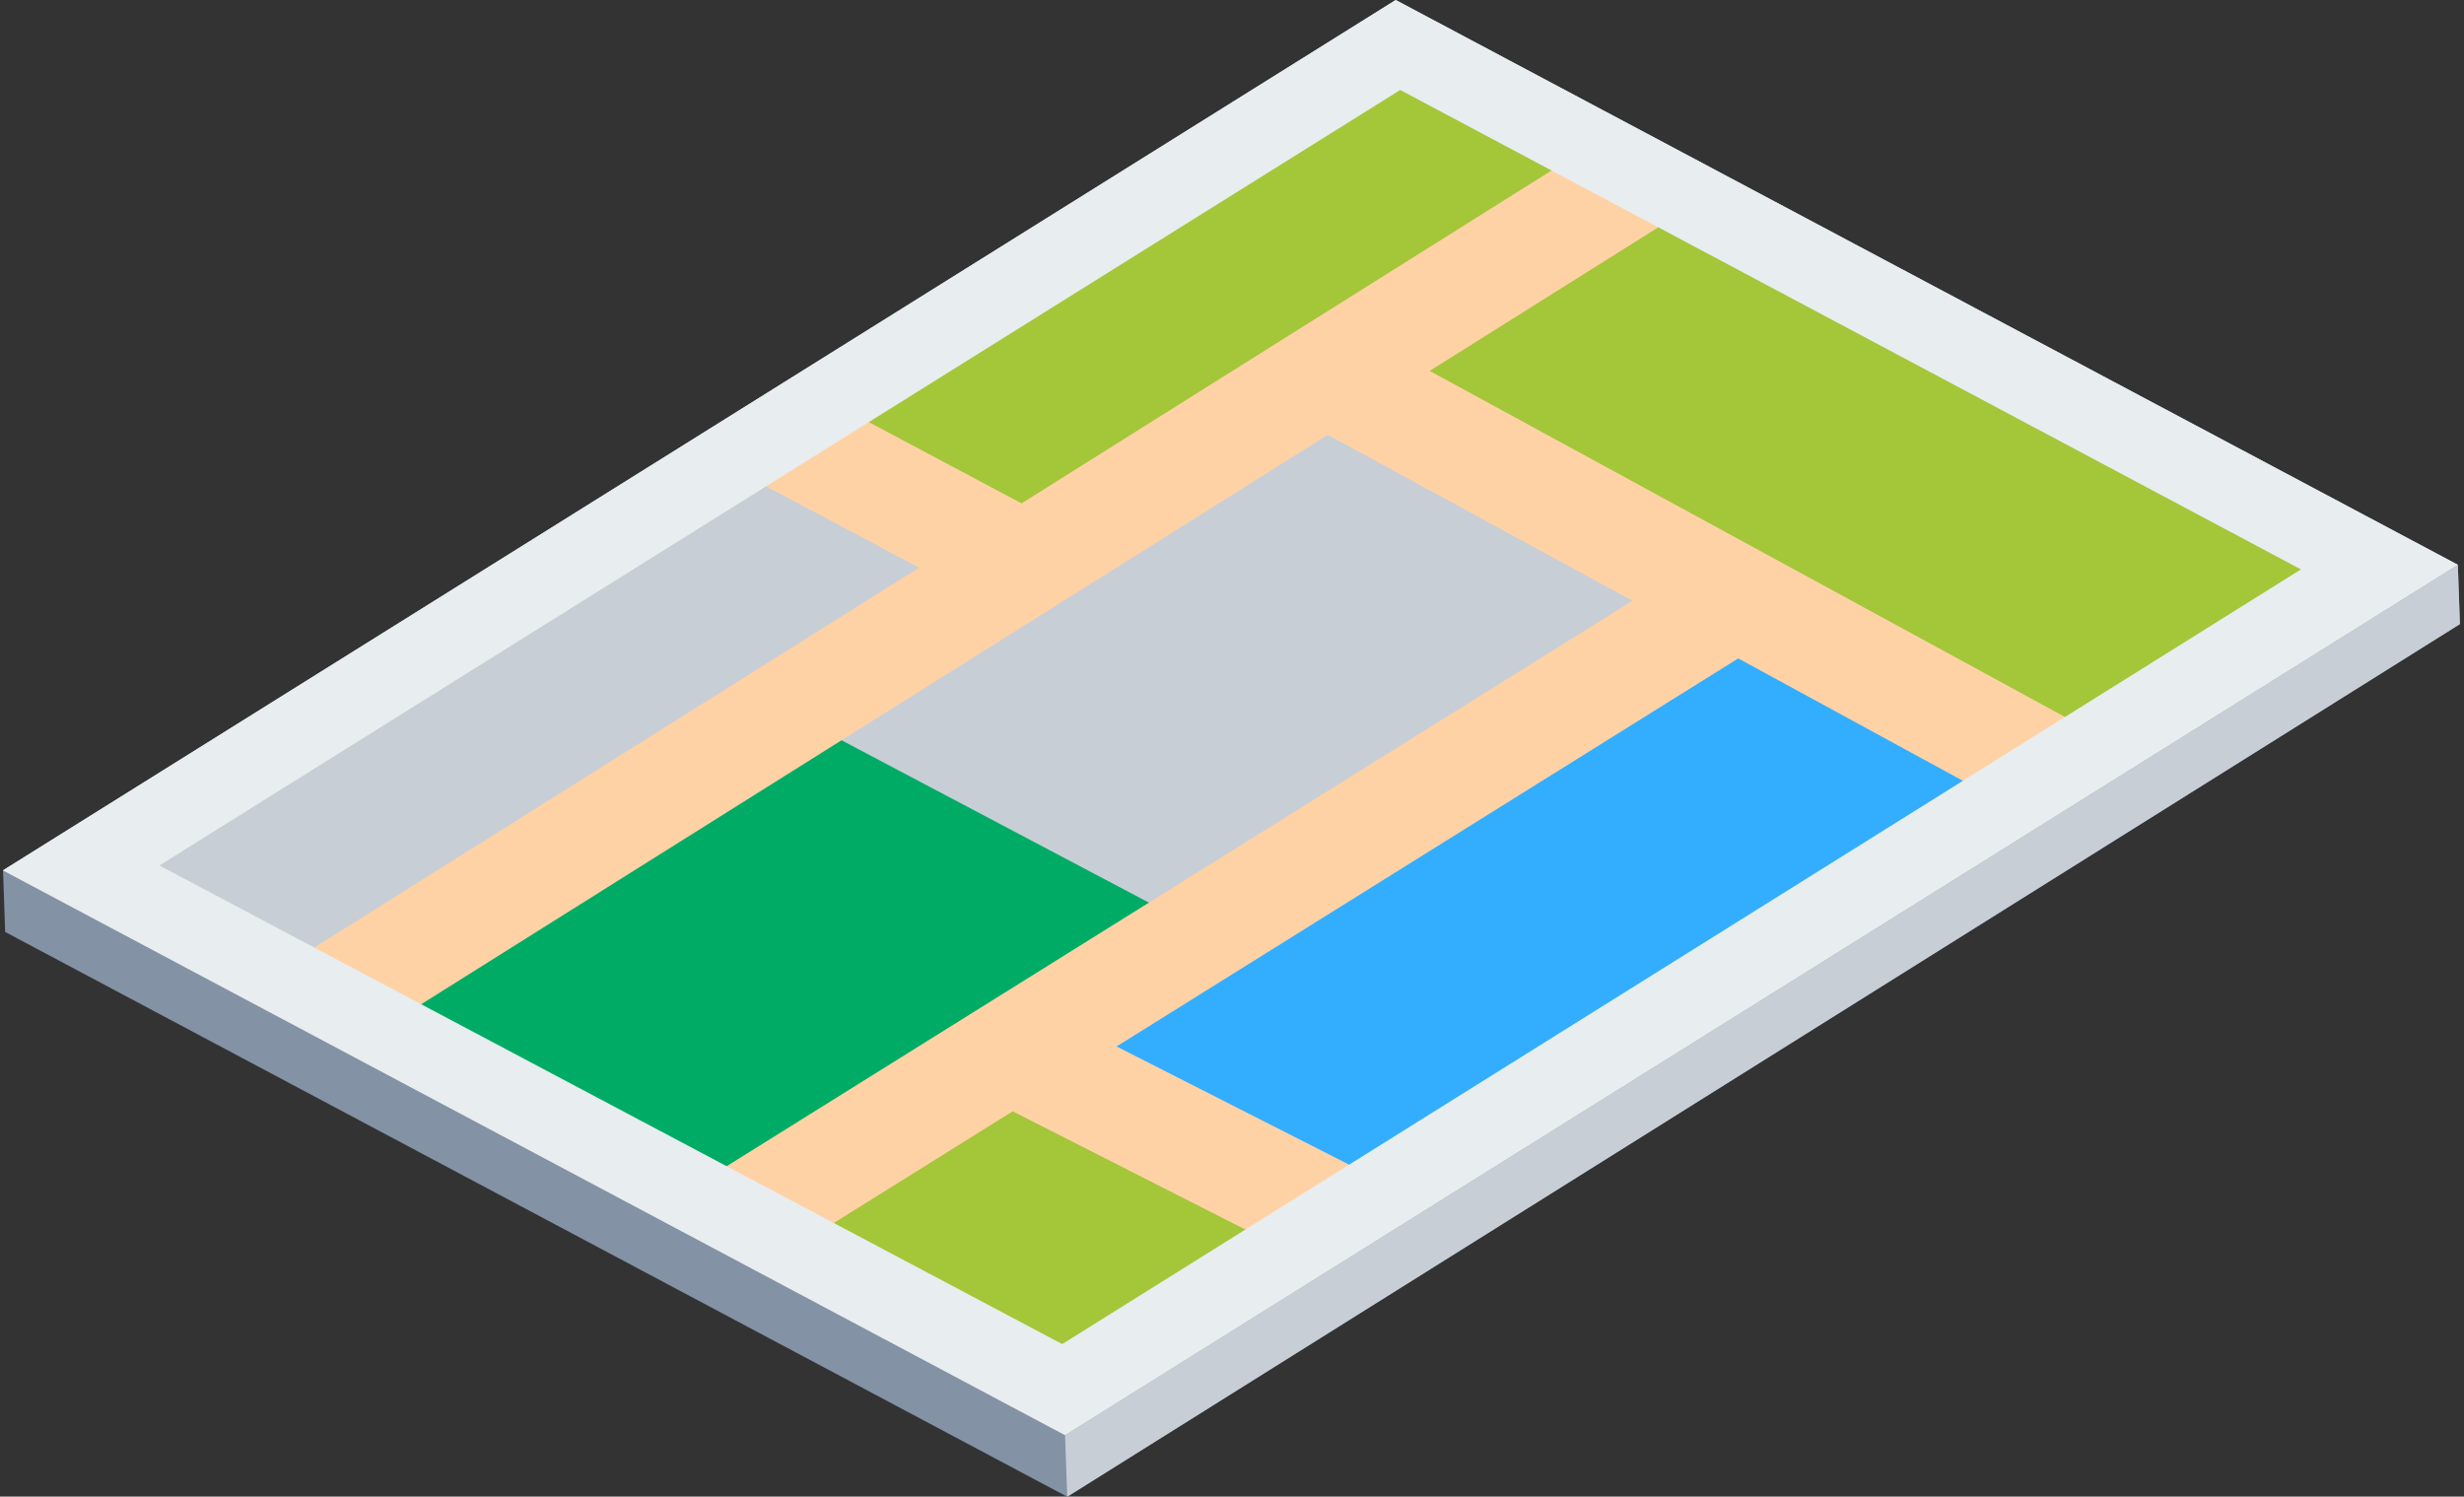
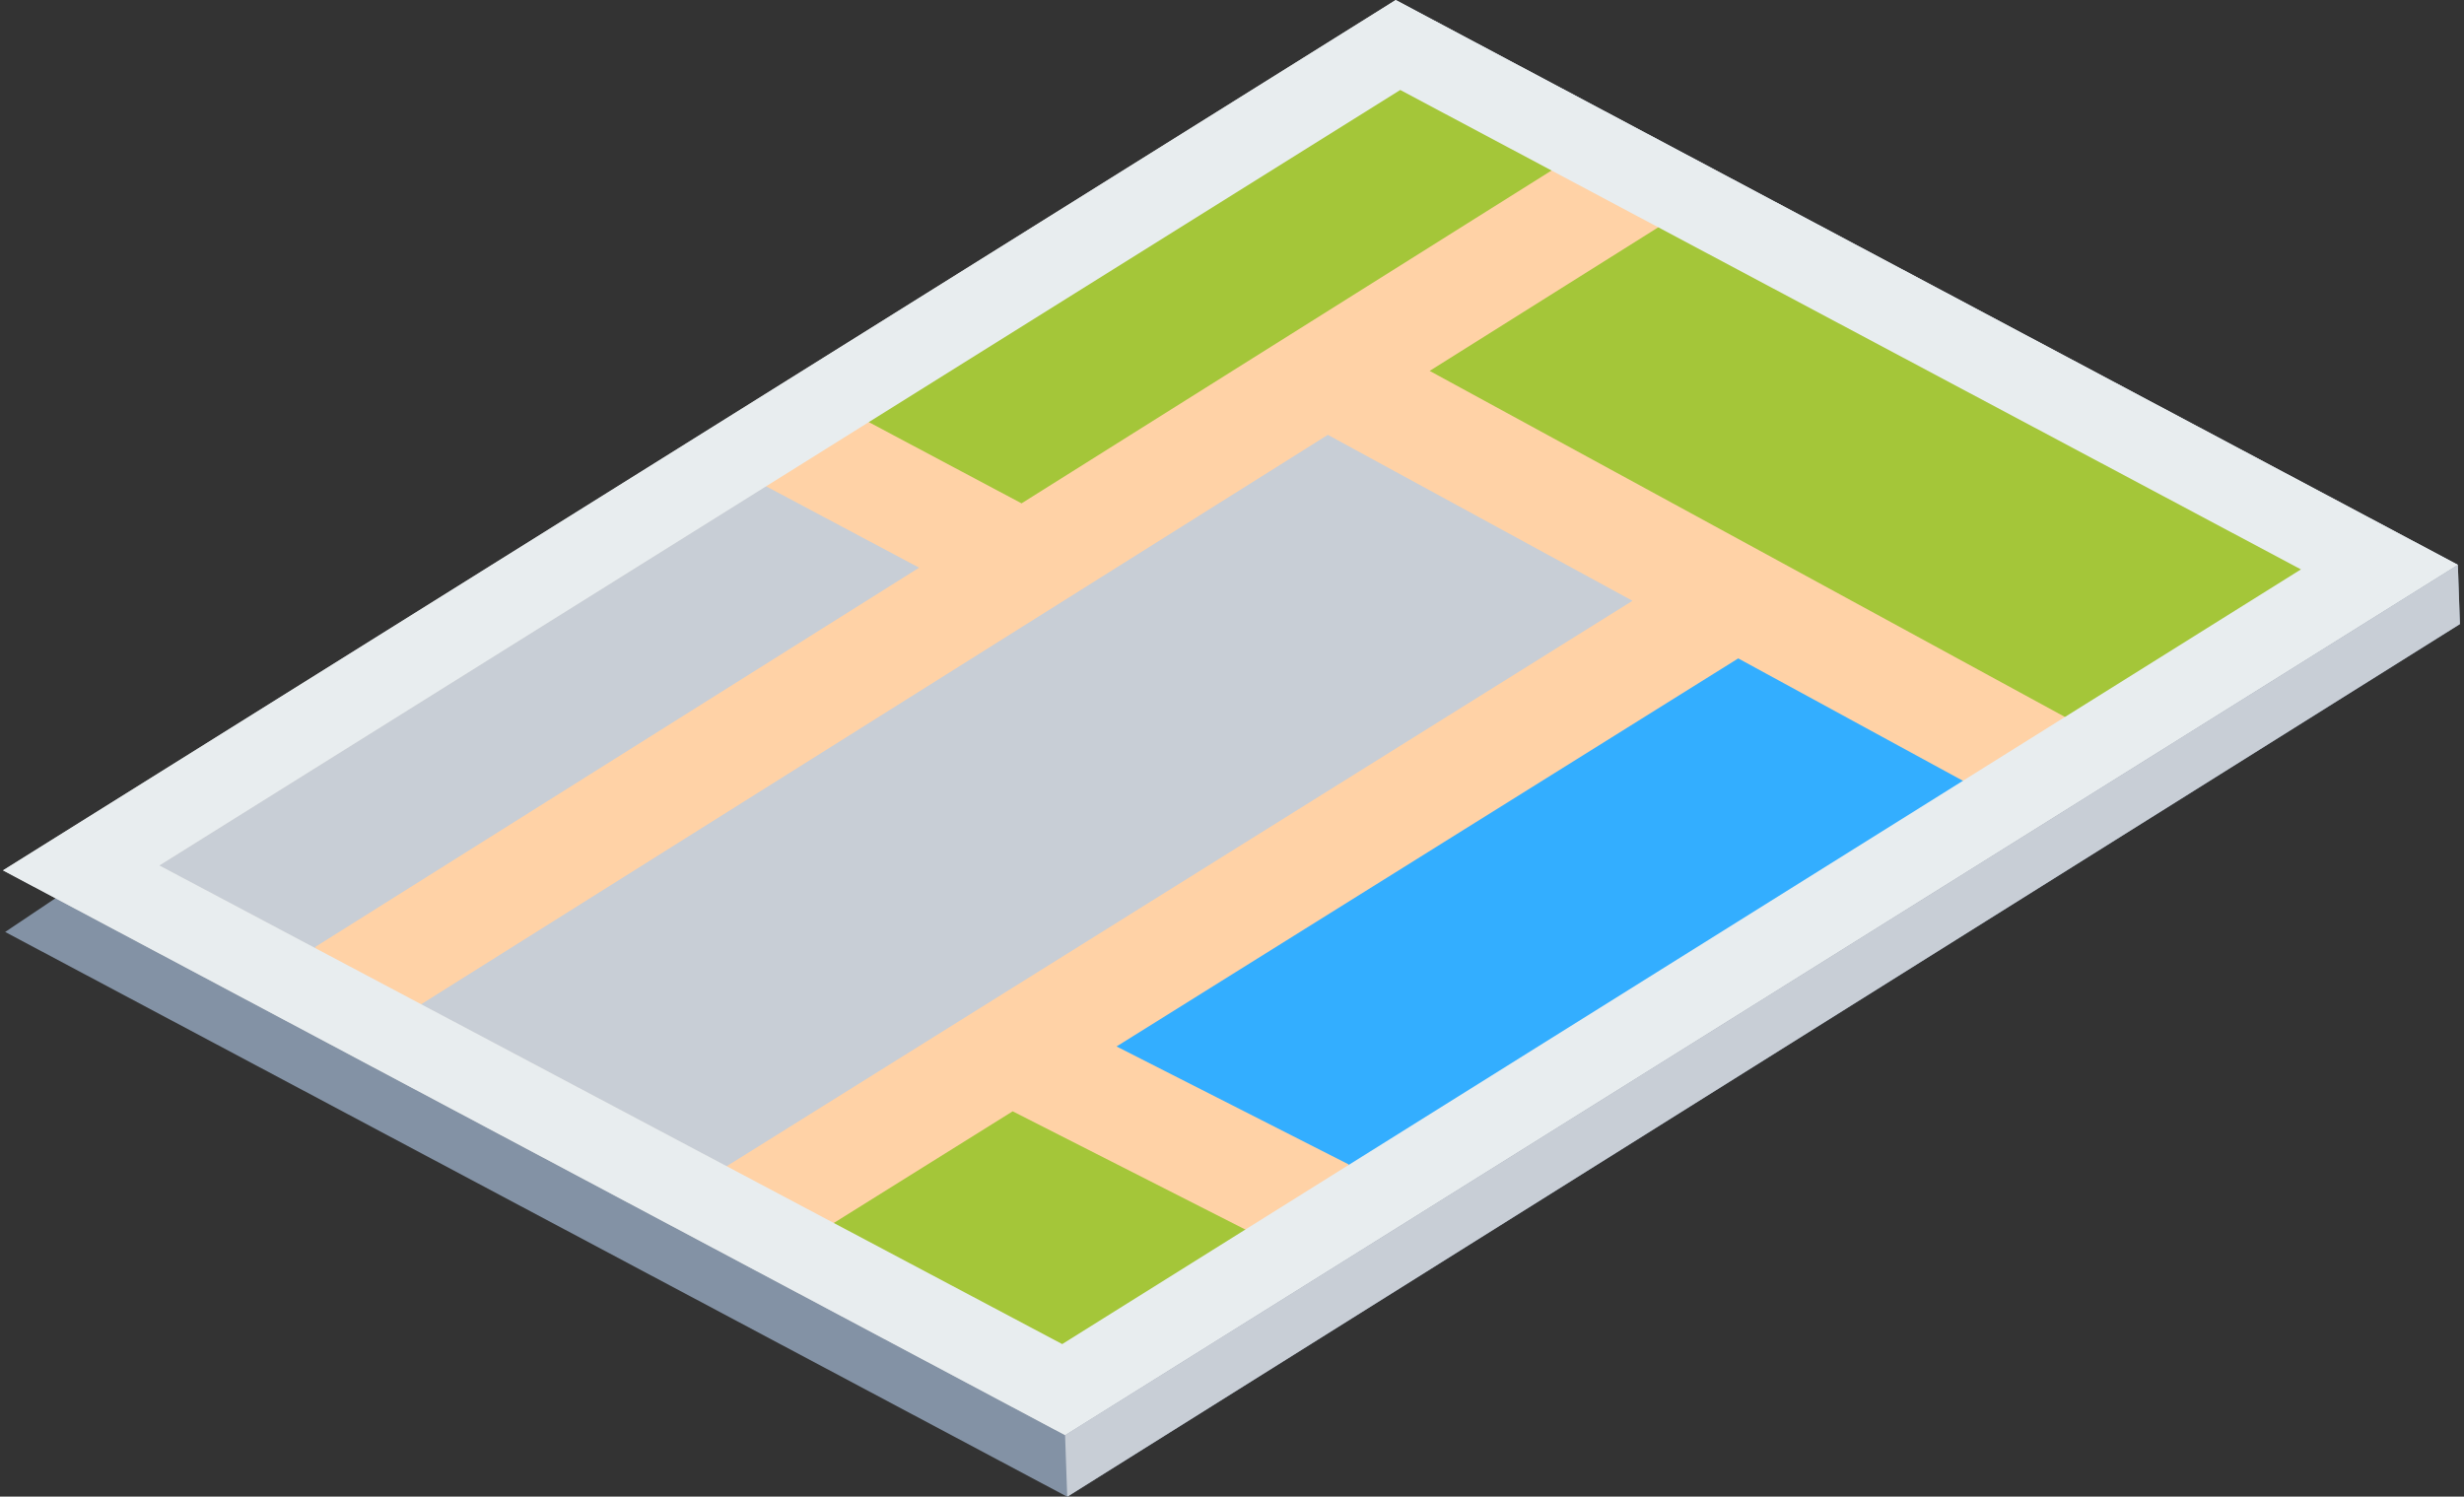
<svg xmlns="http://www.w3.org/2000/svg" width="484px" height="294px" viewBox="0 0 484 294" version="1.1">
  <rect x="0" y="0" width="484" height="294" fill="#333333" stroke="none" />
  <title>maps</title>
  <desc>Created with Sketch.</desc>
  <g id="Welcome" stroke="none" stroke-width="1" fill="none" fill-rule="evenodd">
    <g id="Contact" transform="translate(-186, -223)">
      <g id="maps" transform="translate(427.907, 370.106) rotate(-2) translate(-427.907, -370.106) translate(185.907, 224.106)">
-         <path d="M279.365,0.119 L0,161.435 L0,173.544 L204.62,291.706 L484,129.932 L484,118.282 L279.365,0.119 Z M279.641,17.805 L453.166,118.102 L204.681,261.702 L30.727,161.548 L279.641,17.805 Z" id="Shape" fill="#8392A5" fill-rule="nonzero" />
+         <path d="M279.365,0.119 L0,173.544 L204.62,291.706 L484,129.932 L484,118.282 L279.365,0.119 Z M279.641,17.805 L453.166,118.102 L204.681,261.702 L30.727,161.548 L279.641,17.805 Z" id="Shape" fill="#8392A5" fill-rule="nonzero" />
        <polygon id="Path" fill="#D1D1D1" points="0 161.435 204.635 279.598 484 118.283 279.365 0.119" />
        <polygon id="Path" fill="#C8CED6" points="30.727 161.548 204.681 261.701 453.166 118.101 279.641 17.805" />
        <polygon id="Path" fill="#A4C639" points="410.107 154.797 371.948 137.397 263.104 70.743 196.415 108.268 162.909 79.359 286.508 10.079 465.04 117.671" />
        <polygon id="Path" fill="#33AEFF" points="392.368 161.435 340.868 123.394 210.975 203.817 257.184 240.717" />
-         <polygon id="Path" fill="#00AC65" points="234.437 181.197 155.18 135.721 70.782 189.624 144.799 240.717" />
        <polygon id="Path" fill="#A4C639" points="251.031 240.717 189.956 207.545 152.609 240.717 207.923 274.483" />
        <polygon id="Path" fill="#FFD2A6" points="396.153 163.666 406.631 145.927 283.487 73.158 332.115 44.933 321.774 27.113 202.463 96.366 157.561 70.437 147.261 88.28 181.916 108.292 60.716 178.64 71.055 196.46 263.058 85.015 321.724 119.683 139.654 224.697 149.945 242.544 196.552 215.663 252.2 246.431 262.167 228.4 217.392 203.643 342.092 131.719" />
        <path d="M279.365,0.119 L0,161.435 L204.635,279.598 L484,118.282 L279.365,0.119 Z M30.727,161.548 L279.641,17.805 L453.166,118.101 L204.681,261.701 L30.727,161.548 Z" id="Shape" fill="#E8EDEF" fill-rule="nonzero" />
        <polygon id="Path" fill="#C8CED6" points="484 118.282 484 129.932 204.62 291.706 204.62 279.598" />
      </g>
    </g>
  </g>
</svg>